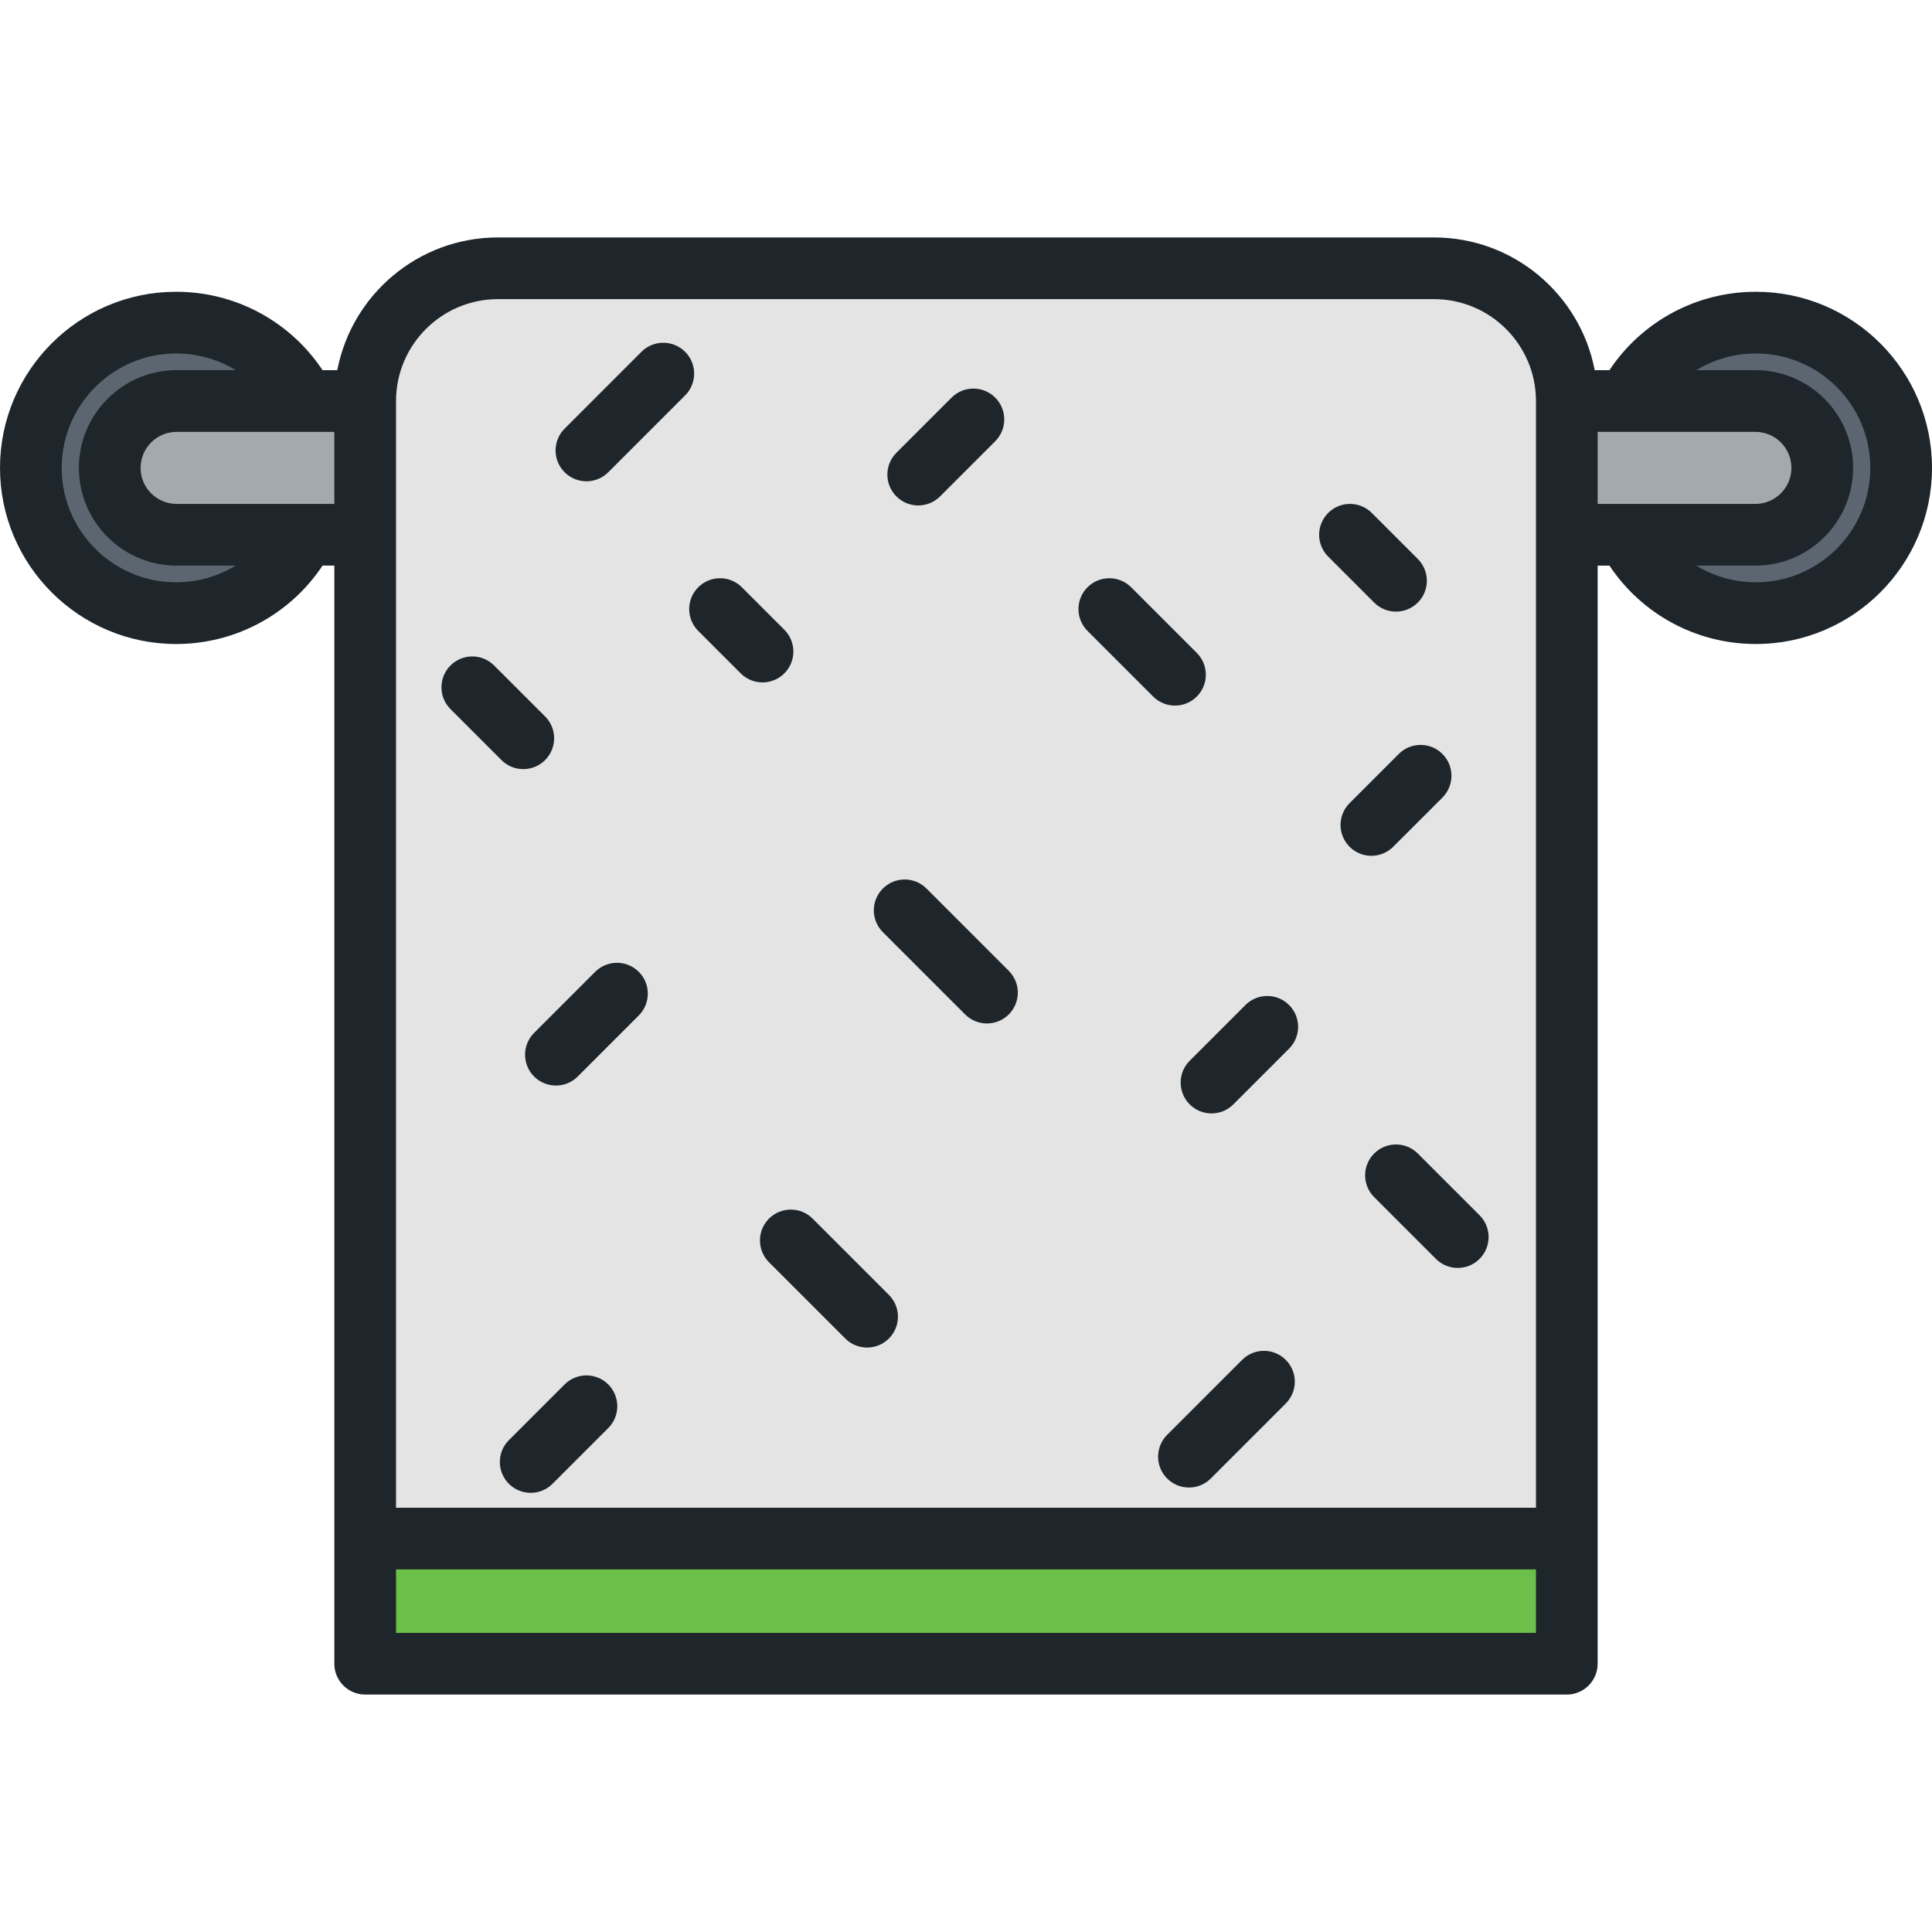
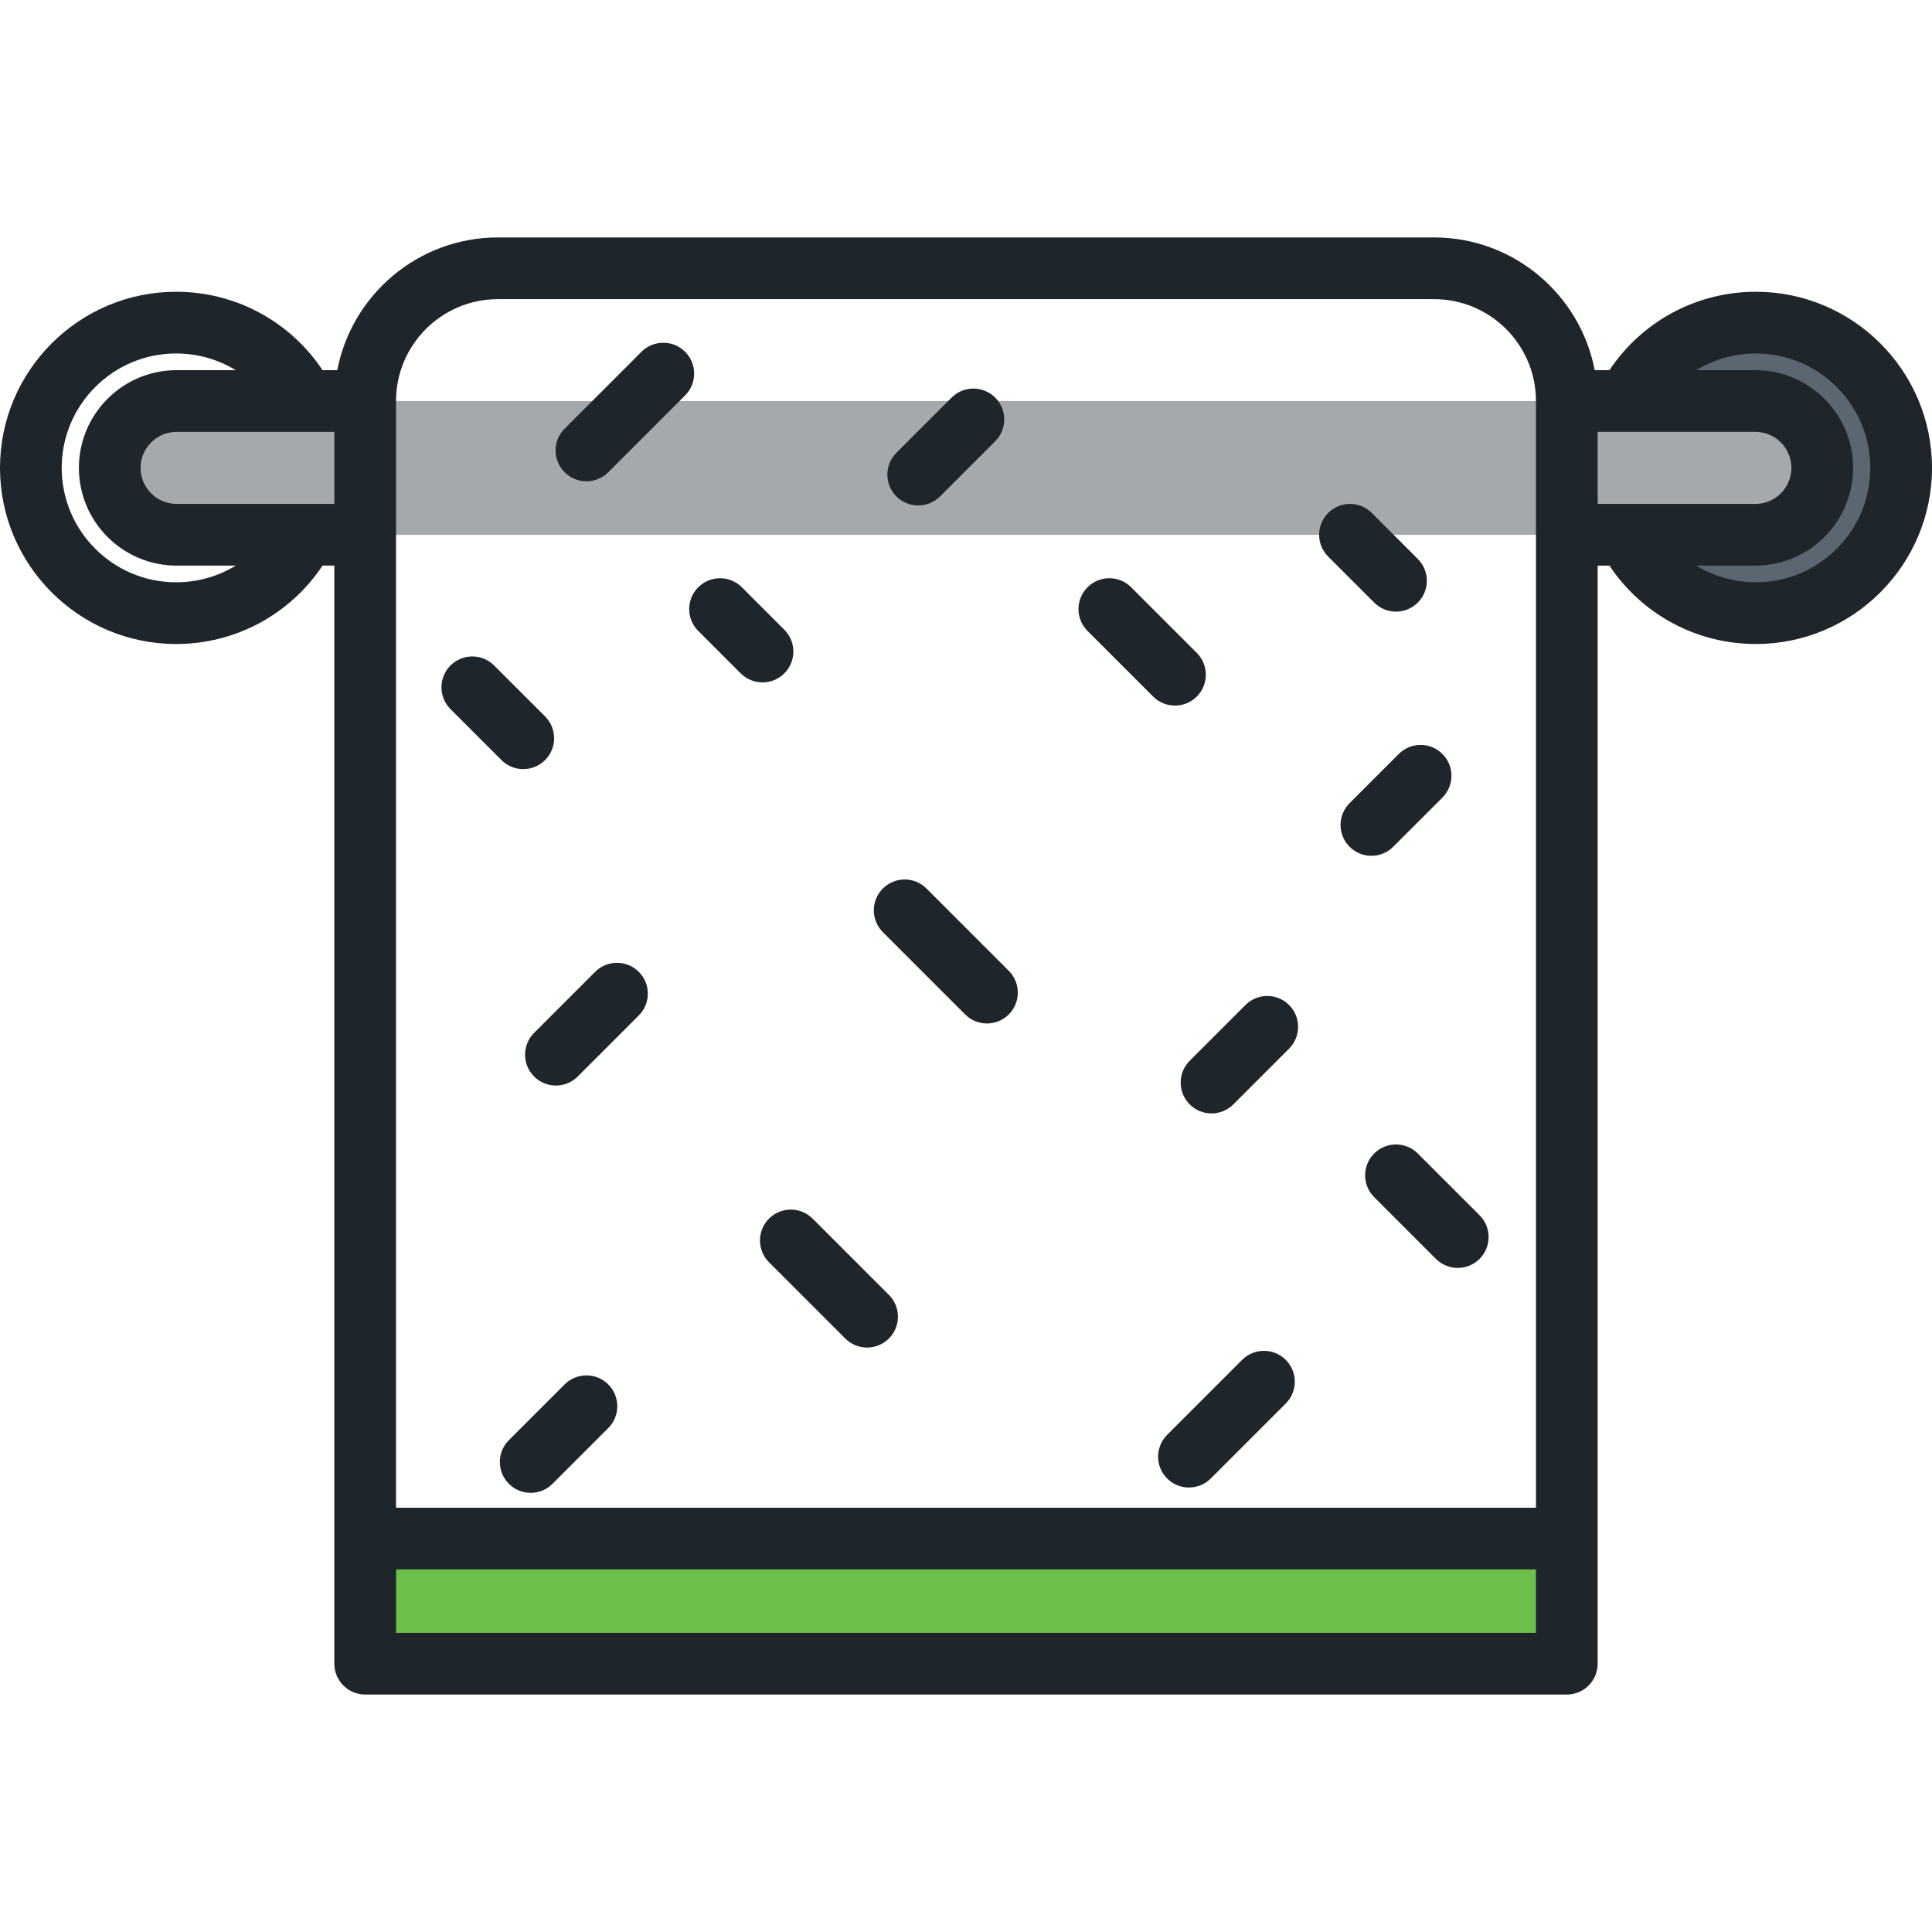
<svg xmlns="http://www.w3.org/2000/svg" version="1.1" id="Layer_1" x="0px" y="0px" viewBox="0 0 512 512" style="enable-background:new 0 0 512 512;" xml:space="preserve">
  <g>
    <circle style="fill:#5C6670;" cx="465.201" cy="123.992" r="32.726" />
-     <circle style="fill:#5C6670;" cx="46.804" cy="123.992" r="32.726" />
  </g>
  <path style="fill:#A4A9AD;" d="M46.805,106.272c-9.788,0-17.723,7.934-17.723,17.722s7.935,17.723,17.723,17.723h418.392  c9.787,0,17.723-7.935,17.723-17.723s-7.935-17.722-17.723-17.722H46.805z" />
-   <path style="fill:#E4E4E4;" d="M415.222,440.899V106.272c0-19.344-15.826-35.171-35.171-35.171H131.949  c-19.343,0-35.171,15.826-35.171,35.171v334.628L415.222,440.899L415.222,440.899z" />
  <rect x="96.781" y="407.741" style="fill:#6CC04A;" width="318.448" height="33.163" />
  <path style="fill:#1E252B;" d="M181.56,93.228c-3.193-3.193-8.369-3.194-11.563,0l-20.365,20.365  c-3.194,3.193-3.194,8.369-0.001,11.562c1.597,1.597,3.689,2.395,5.782,2.395c2.092,0,4.185-0.798,5.782-2.395l20.365-20.365  C184.753,101.598,184.753,96.421,181.56,93.228z M157.72,257.547l-16.177,16.179c-3.193,3.193-3.193,8.37,0.001,11.563  c1.596,1.596,3.689,2.394,5.781,2.394s4.185-0.798,5.782-2.395l16.177-16.179c3.193-3.193,3.193-8.37-0.001-11.563  C166.09,254.354,160.913,254.354,157.72,257.547z M138.672,203.823c2.093,0,4.186-0.798,5.782-2.395  c3.193-3.193,3.193-8.37-0.001-11.563l-13.507-13.505c-3.195-3.194-8.372-3.192-11.562,0.001c-3.193,3.193-3.193,8.37,0.001,11.562  l13.507,13.505C134.488,203.025,136.58,203.823,138.672,203.823z M207.855,178.449c3.193-3.193,3.193-8.37-0.001-11.562  l-11.254-11.254c-3.192-3.194-8.369-3.193-11.563,0c-3.193,3.193-3.193,8.37,0.001,11.562l11.254,11.254  c1.596,1.597,3.689,2.395,5.781,2.395C204.164,180.844,206.258,180.045,207.855,178.449z M243.339,133.95  c2.092,0,4.185-0.798,5.782-2.395l14.622-14.622c3.193-3.193,3.193-8.37,0-11.562c-3.194-3.193-8.37-3.193-11.563,0l-14.622,14.622  c-3.193,3.193-3.193,8.37,0,11.562C239.154,133.151,241.247,133.95,243.339,133.95z M149.631,366.888l-14.771,14.771  c-3.193,3.193-3.193,8.37,0.001,11.563c1.596,1.597,3.689,2.395,5.781,2.395c2.092,0,4.185-0.798,5.782-2.395l14.771-14.771  c3.193-3.193,3.193-8.37-0.001-11.563C158.002,363.694,152.824,363.695,149.631,366.888z M375.733,305.692  c-3.192-3.194-8.369-3.193-11.563,0c-3.193,3.193-3.193,8.37,0.001,11.563l16.365,16.364c1.596,1.597,3.689,2.395,5.781,2.395  c2.092,0,4.185-0.799,5.782-2.395c3.193-3.193,3.193-8.37-0.001-11.563L375.733,305.692z M369.952,162.086  c2.092,0,4.185-0.798,5.781-2.395c3.194-3.193,3.194-8.369,0.001-11.562l-12.192-12.192c-3.193-3.193-8.37-3.193-11.562,0  c-3.194,3.193-3.194,8.369-0.001,11.562l12.192,12.192C365.767,161.288,367.859,162.086,369.952,162.086z M215.357,322.947  c-3.194-3.193-8.37-3.193-11.563,0c-3.193,3.193-3.193,8.37,0.001,11.562l20.21,20.211c1.597,1.597,3.69,2.395,5.782,2.395  s4.185-0.798,5.782-2.395c3.193-3.193,3.193-8.37,0-11.562L215.357,322.947z M465.325,77.321c-15.764,0-30.198,7.855-38.807,20.775  h-3.906c-3.835-20.005-21.457-35.171-42.562-35.171H131.949c-21.105,0-38.727,15.166-42.563,35.171h-3.905  c-8.609-12.919-23.044-20.775-38.807-20.775C20.938,77.321,0,98.258,0,123.994s20.938,46.674,46.674,46.674  c15.762,0,30.197-7.855,38.806-20.775h3.122v291.006c0,4.515,3.66,8.176,8.176,8.176h318.442c4.516,0,8.176-3.661,8.176-8.176  V149.894h3.122c8.609,12.919,23.044,20.775,38.806,20.775c25.736,0,46.675-20.938,46.675-46.674  C512,98.258,491.062,77.321,465.325,77.321z M46.674,154.316c-16.719,0-30.322-13.602-30.322-30.322  c0-16.719,13.603-30.321,30.322-30.321c5.698,0,11.132,1.577,15.796,4.423H46.805c-14.282,0-25.899,11.617-25.899,25.898  c0,14.282,11.617,25.899,25.899,25.899H62.47C57.805,152.738,52.371,154.316,46.674,154.316z M88.602,133.542H46.805  c-5.264,0-9.547-4.283-9.547-9.547s4.283-9.546,9.547-9.546h41.799v19.094H88.602z M407.046,432.723H104.954v-16.811h302.091v16.811  H407.046z M407.046,399.56H104.954V106.272c0-14.885,12.109-26.995,26.995-26.995h248.102c14.885,0,26.995,12.109,26.995,26.995  V399.56z M423.398,133.542v-19.094h41.799c5.264,0,9.547,4.282,9.547,9.546c0,5.264-4.283,9.547-9.547,9.547H423.398z   M465.325,154.316c-5.697,0-11.131-1.577-15.795-4.423h15.665c14.282,0,25.899-11.619,25.899-25.899s-11.617-25.898-25.899-25.898  h-15.666c4.664-2.845,10.099-4.423,15.796-4.423c16.72,0,30.323,13.602,30.323,30.321  C495.648,140.714,482.045,154.316,465.325,154.316z M369.215,224.404l13.038-13.037c3.194-3.193,3.194-8.369,0.001-11.563  c-3.193-3.193-8.37-3.194-11.562,0l-13.038,13.038c-3.194,3.193-3.194,8.369-0.001,11.562c1.597,1.597,3.689,2.395,5.782,2.395  C365.526,226.798,367.619,226,369.215,224.404z M317.163,184.594c3.194-3.193,3.194-8.369,0.001-11.563l-17.398-17.398  c-3.194-3.193-8.371-3.194-11.563,0c-3.194,3.193-3.194,8.369-0.001,11.562l17.398,17.398c1.597,1.597,3.689,2.395,5.782,2.395  C313.475,186.988,315.568,186.19,317.163,184.594z M245.529,235.468c-3.194-3.193-8.371-3.194-11.562,0  c-3.194,3.193-3.194,8.369-0.001,11.562l21.805,21.806c1.597,1.597,3.689,2.395,5.782,2.395c2.092,0,4.185-0.798,5.781-2.395  c3.194-3.193,3.194-8.369,0.001-11.562L245.529,235.468z M329.176,360.381l-19.871,19.871c-3.194,3.193-3.194,8.369-0.001,11.562  c1.597,1.597,3.689,2.395,5.782,2.395c2.092,0,4.185-0.798,5.782-2.395l19.871-19.871c3.194-3.193,3.194-8.369,0.001-11.562  C337.547,357.189,332.371,357.188,329.176,360.381z M330.056,266.339l-14.772,14.772c-3.193,3.193-3.193,8.37,0.001,11.563  c1.596,1.597,3.689,2.395,5.781,2.395c2.092,0,4.185-0.798,5.782-2.395l14.772-14.772c3.193-3.193,3.193-8.37-0.001-11.562  C338.426,263.147,333.249,263.146,330.056,266.339z" />
  <g>
</g>
  <g>
</g>
  <g>
</g>
  <g>
</g>
  <g>
</g>
  <g>
</g>
  <g>
</g>
  <g>
</g>
  <g>
</g>
  <g>
</g>
  <g>
</g>
  <g>
</g>
  <g>
</g>
  <g>
</g>
  <g>
</g>
</svg>